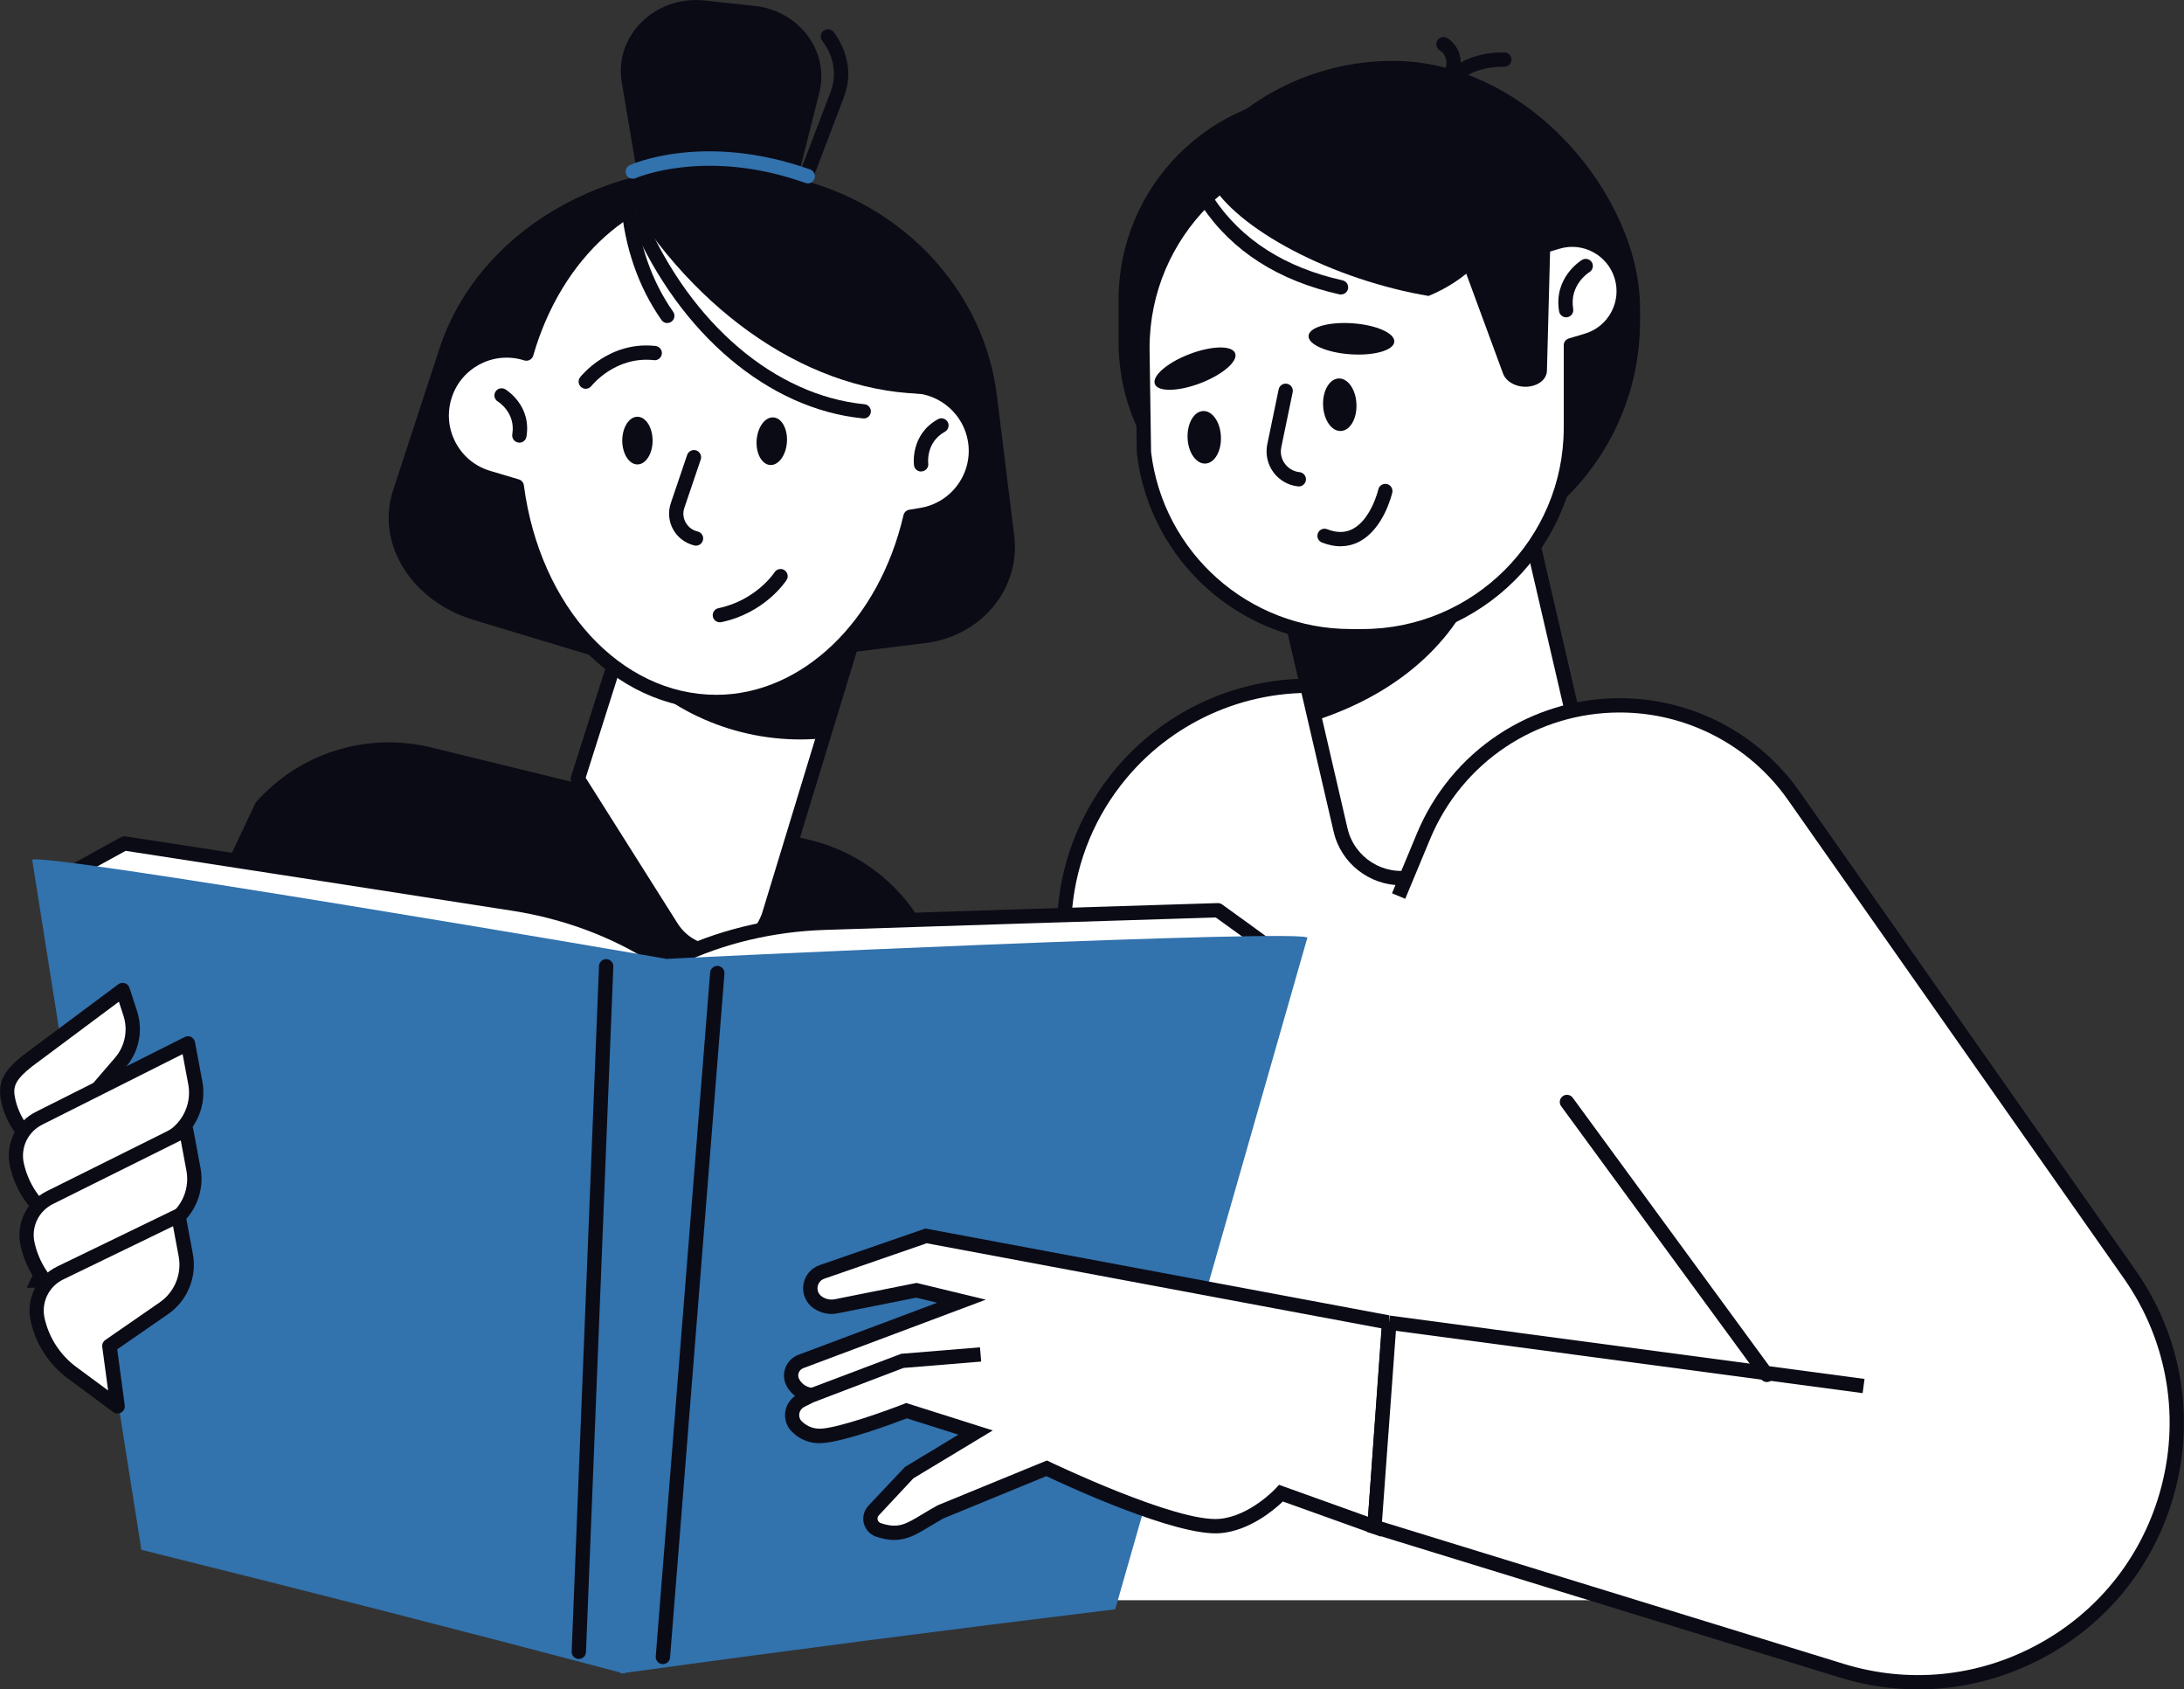
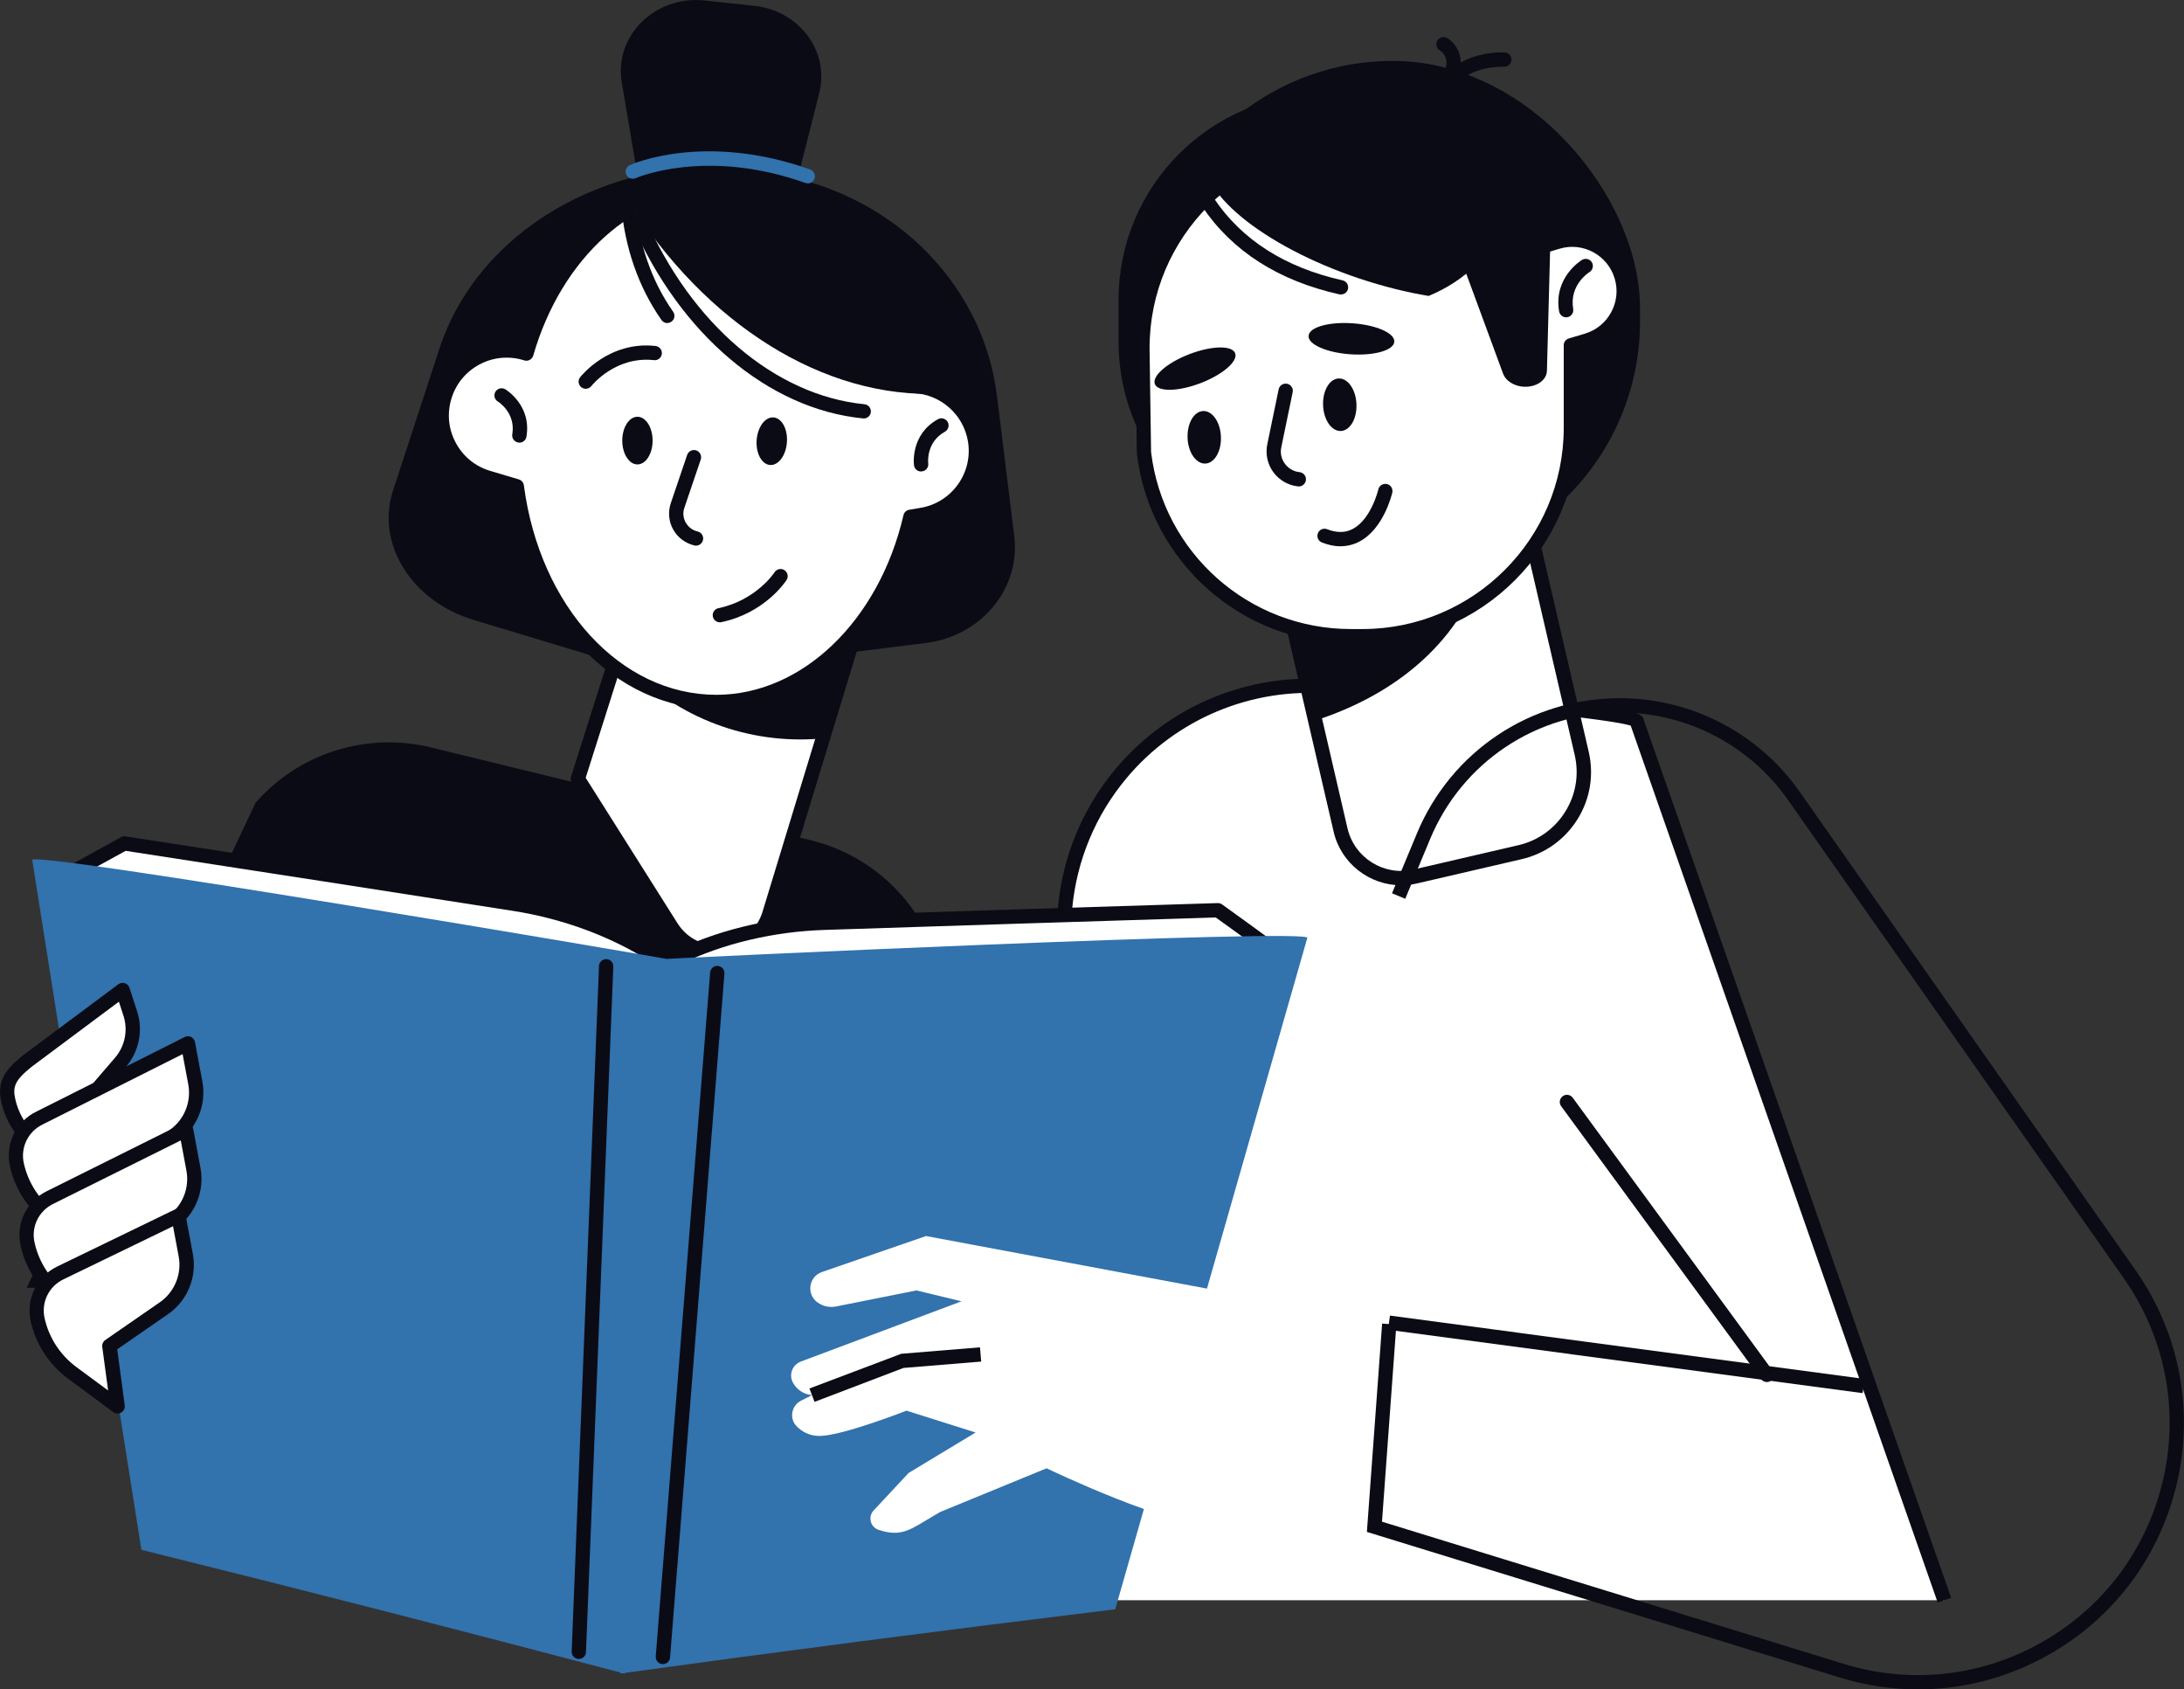
<svg xmlns="http://www.w3.org/2000/svg" id="Calque_2" data-name="Calque 2" viewBox="0 0 305.21 236.04">
  <rect x="0" y="0" width="305.21" height="236.04" fill="#333333" stroke="none" />
  <defs>
    <style>
      .cls-1 {
        fill: #fff;
      }

      .cls-2 {
        fill: #3272ad;
      }

      .cls-3 {
        fill: #0b0b16;
      }
    </style>
  </defs>
  <g id="illustration">
    <g>
      <g>
        <path class="cls-1" d="m271.74,223.58l-43.01-122.82c0-1.14-25.11-3.38-43.04-4.83-11.07-.9-21.89,3.63-29.02,12.15h0c-4.47,5.34-7.2,11.92-7.83,18.86l-8.79,96.64h131.69Z" />
        <path class="cls-3" d="m270.79,223.91l-42.9-122.52c-1.22-.41-7.8-1.67-42.28-4.47-10.73-.87-21.26,3.54-28.17,11.79-4.36,5.21-6.99,11.54-7.61,18.31l-8.79,96.64-1.99-.18,8.79-96.64c.65-7.17,3.44-13.89,8.06-19.41,7.32-8.75,18.49-13.42,29.86-12.5,41.9,3.4,43.86,4.42,43.95,5.65l42.96,122.67-1.89.66Z" />
      </g>
      <g>
        <g>
          <path class="cls-1" d="m182.62,65.96h35.25v43.69c0,6.35-5.16,11.51-11.51,11.51h-15.05c-4.8,0-8.69-3.9-8.69-8.69v-46.51h0Z" transform="translate(-15.96 47.67) rotate(-13.06)" />
          <path class="cls-3" d="m195.81,123.69c-4.41,0-8.41-3.03-9.44-7.5l-10.51-45.31c-.12-.54.21-1.08.75-1.2l34.34-7.96c.53-.12,1.08.21,1.2.75l9.87,42.56c.75,3.25.2,6.61-1.57,9.44-1.77,2.83-4.53,4.81-7.79,5.57l-14.66,3.4c-.73.17-1.47.25-2.19.25Zm-17.78-52.29l10.28,44.33c.96,4.13,5.1,6.72,9.23,5.76l14.66-3.4h0c2.73-.63,5.06-2.3,6.54-4.68,1.49-2.38,1.95-5.2,1.32-7.93l-9.65-41.59-32.39,7.51Z" />
        </g>
        <path class="cls-3" d="m184.51,100.44l-6.26-22.67,20.65-5.71,8.74,5.93c-2.74,10.1-10.82,18.27-23.13,22.45Z" />
        <rect class="cls-3" x="160.11" y="8.51" width="69.08" height="70.92" rx="34.54" ry="34.54" />
        <path class="cls-3" d="m185.15,76.62h0c-15.92,0-28.83-12.91-28.83-28.83v-5.9c0-15.92,12.91-28.83,28.83-28.83h0c15.92,0,28.83,12.91,28.83,28.83v5.9c0,15.92-12.91,28.83-28.83,28.83Z" />
        <g>
          <path class="cls-1" d="m159.65,48.83v-.2c0-16.08,13.04-29.12,29.12-29.12h1.64c10.89,0,20.39,5.99,25.38,14.85l1.87-.56c3.81-1.13,7.81,1.04,8.95,4.85,1.13,3.81-1.04,7.81-4.85,8.95l-2.24.67c0,.12,0,.25,0,.37v11.15c0,16.08-13.04,29.12-29.12,29.12h-1.64c-14.91,0-27.2-11.21-28.91-25.67l-.21-14.39Z" />
          <path class="cls-3" d="m190.41,89.89h-1.64c-15.26,0-28.11-11.41-29.9-26.55,0-.03,0-.07,0-.1l-.21-14.39h0v-.22c0-16.61,13.51-30.12,30.12-30.12h1.64c10.59,0,20.42,5.6,25.85,14.66l1.12-.33c4.33-1.29,8.9,1.19,10.19,5.52,1.29,4.33-1.19,8.9-5.52,10.19l-1.52.45v10.78c0,16.61-13.51,30.12-30.12,30.12Zm-29.55-26.74c1.69,14.11,13.68,24.74,27.91,24.74h1.64c15.5,0,28.12-12.61,28.12-28.12v-11.51c-.01-.45.28-.84.71-.97l2.24-.67c3.27-.97,5.15-4.43,4.17-7.7-.97-3.27-4.43-5.15-7.7-4.17l-1.87.56c-.45.13-.93-.06-1.16-.47-4.98-8.84-14.37-14.34-24.51-14.34h-1.64c-15.5,0-28.12,12.61-28.12,28.12v.2l.21,14.33Z" />
        </g>
        <path class="cls-3" d="m218.87,44.34c-.48,0-.9-.35-.99-.84-.79-4.73,3.05-7.09,3.21-7.19.47-.28,1.09-.13,1.37.34.28.47.13,1.08-.34,1.37-.12.08-2.83,1.79-2.27,5.15.09.54-.28,1.06-.82,1.15-.06,0-.11.01-.16.01Z" />
        <path class="cls-3" d="m172.61,49.35c.43,1.12-1.73,2.99-4.83,4.18-3.1,1.19-5.96,1.25-6.39.13s1.73-2.99,4.83-4.18c3.1-1.19,5.96-1.25,6.39-.13Z" />
        <path class="cls-3" d="m194.85,47.75c-.08,1.2-2.83,1.98-6.14,1.75-3.31-.23-5.93-1.38-5.84-2.58.08-1.2,2.83-1.98,6.14-1.75s5.93,1.38,5.84,2.58Z" />
        <path class="cls-3" d="m181.51,67.96s-.07,0-.1,0c-1.38-.14-2.64-.87-3.46-1.98-.82-1.12-1.13-2.54-.85-3.9l1.59-7.68c.11-.54.64-.89,1.18-.78.54.11.89.64.78,1.18l-1.59,7.68c-.17.82,0,1.64.5,2.31.49.67,1.22,1.09,2.05,1.18.55.06.95.55.89,1.1-.05.51-.49.9-.99.9Z" />
        <path class="cls-3" d="m187.34,76.33c-.83,0-1.7-.18-2.6-.53-.51-.2-.77-.78-.57-1.29.2-.52.78-.77,1.29-.57,1.36.53,2.54.52,3.59-.04,2.58-1.36,3.56-5.48,3.57-5.52.12-.54.66-.87,1.2-.75.54.12.87.66.75,1.2-.05.21-1.19,5.04-4.58,6.83-.83.44-1.72.66-2.65.66Z" />
        <path class="cls-3" d="m196.26,20.05c5.88,1.97,11,4.58,14.78,7.32-.13,1.07-.37,2.14-.72,3.18-1.67,4.97-5.59,8.7-10.68,10.8-3.07-.51-6.36-1.33-9.72-2.45-13.56-4.55-23.13-12.47-21.38-17.67,1.75-5.21,14.16-5.73,27.71-1.18Z" />
        <path class="cls-3" d="m189.56,56.45c.09,2.03-.88,3.71-2.17,3.77-1.29.06-2.41-1.54-2.49-3.57-.09-2.03.88-3.71,2.17-3.77,1.29-.06,2.41,1.54,2.49,3.57Z" />
        <path class="cls-3" d="m170.62,61c.09,2.03-.88,3.71-2.17,3.77-1.29.06-2.41-1.54-2.49-3.57s.88-3.71,2.17-3.77c1.29-.06,2.41,1.54,2.49,3.57Z" />
        <path class="cls-3" d="m202.15,13.31c-.14,0-.28-.03-.41-.09-.5-.23-.72-.82-.5-1.32,2.22-4.88,8.77-4.59,9.04-4.57.55.03.97.5.94,1.05-.03.55-.5.99-1.05.95-.06,0-5.47-.23-7.12,3.4-.17.37-.53.59-.91.59Z" />
        <path class="cls-3" d="m202.91,11.07c-.11,0-.21-.02-.32-.05-.52-.18-.8-.75-.63-1.27.64-1.88-.67-2.67-.73-2.7-.48-.28-.64-.89-.37-1.37.28-.48.89-.64,1.37-.37.97.56,2.55,2.34,1.62,5.07-.14.42-.53.68-.95.68Z" />
        <path class="cls-3" d="m187.41,41.15c-.07,0-.15,0-.22-.02-8.54-1.91-15-6.04-19.2-12.29-.31-.46-.19-1.08.27-1.39.46-.31,1.08-.19,1.39.27,3.9,5.81,9.95,9.66,17.97,11.45.54.12.88.65.76,1.19-.1.47-.52.78-.97.78Z" />
        <path class="cls-3" d="m216.78,29.15l-.6,22.65c-.03,1.12-1.07,2.03-2.5,2.21h0c-1.6.2-3.18-.59-3.63-1.81l-9.97-27.05,16.7,4.01Z" />
      </g>
      <g>
        <path class="cls-3" d="m129.36,179.93c1.97-8.97,3.13-21.19,3.08-37.88l-.44-3.58c-1.25-10.24-8.7-18.63-18.72-21.08l-53.06-12.96c-8.97-2.19-18.41.78-24.5,7.72L3.74,179.93h125.62Z" />
        <g>
          <path class="cls-1" d="m80.76,108.83l13.08,20.71c3.47,5.49,11.79,4.37,13.68-1.84l14.83-48.64-29.21-9.27-12.39,39.04Z" />
          <path class="cls-3" d="m100.22,134.08c-2.93,0-5.62-1.47-7.23-4.01l-13.08-20.71c-.16-.25-.2-.56-.11-.84l12.39-39.04c.08-.25.26-.46.49-.59.24-.12.51-.15.76-.07l29.21,9.27c.52.17.81.72.65,1.24l-14.83,48.64c-.99,3.25-3.7,5.56-7.08,6.01-.4.05-.79.08-1.18.08Zm-18.37-25.4l12.83,20.32c1.39,2.21,3.86,3.36,6.45,3.01,2.59-.35,4.67-2.11,5.43-4.61l14.54-47.7-27.31-8.67-11.94,37.64Z" />
        </g>
        <path class="cls-3" d="m87.57,92.87l7.32-23.08,27.46,8.71-7.84,24.71c-9.77.78-19.76-2.73-26.94-10.34Z" />
        <path class="cls-3" d="m99.29,23.2l7.38.9c17.18,2.1,30.65,14.96,32.65,31.19l2.42,19.6c.9,7.33-4.59,13.98-12.35,14.95l-29.76,3.7-.34-70.34Z" />
        <path class="cls-3" d="m113.1,23.87l-8.58-.6c-19.99-1.41-37.77,9.1-43.13,25.5l-6.47,19.79c-2.42,7.4,2.59,15.44,11.25,18.05l33.22,10.04,13.71-72.78Z" />
-         <path class="cls-3" d="m110.14,32.26c-.12,0-.24-.02-.36-.07-.52-.2-.78-.77-.58-1.29l6.87-18.05c.91-2.4.5-4.95-1.17-7.17-.33-.44-.24-1.07.2-1.4.44-.33,1.07-.24,1.4.2,2.07,2.75,2.59,6.06,1.44,9.08l-6.87,18.05c-.15.4-.53.65-.93.65Z" />
        <path class="cls-3" d="m109.8,31.51l4.69-18.51c1.47-5.8-2.77-11.5-9.05-12.18l-6.95-.75c-6.93-.75-12.7,4.94-11.6,11.43l3.59,21.29,19.33-1.28Z" />
        <g>
          <path class="cls-1" d="m62.1,55.47c1.43-4.8,6.48-7.54,11.28-6.11l.16.05c3.98-13.82,14.37-23.67,26.56-23.67,13.48,0,24.75,12.06,27.6,28.2,4.19.18,7.83,3.27,8.55,7.58h0c.82,4.94-2.52,9.62-7.46,10.44l-1.56.26c-3.47,14.96-14.3,25.87-27.12,25.87-14.02,0-25.65-13.04-27.9-30.14l-3.99-1.19c-4.8-1.43-7.54-6.48-6.11-11.28Z" />
          <path class="cls-3" d="m100.1,99.08c-14.21,0-26.23-12.73-28.8-30.37l-3.37-1c-2.58-.77-4.71-2.49-5.99-4.86-1.28-2.37-1.57-5.09-.8-7.67.77-2.58,2.49-4.71,4.86-5.99,2.12-1.15,4.52-1.5,6.86-1,4.4-14.07,15.25-23.46,27.24-23.46,13.61,0,25.22,11.58,28.44,28.27,4.37.55,7.96,3.94,8.69,8.34.91,5.48-2.81,10.68-8.29,11.59l-.9.15c-3.81,15.34-15.22,26-27.94,26Zm-29.31-49.11c-1.33,0-2.64.33-3.83.98-1.9,1.03-3.28,2.73-3.89,4.8h0c-.62,2.07-.39,4.25.64,6.15,1.03,1.9,2.73,3.28,4.8,3.89l3.99,1.19c.38.11.66.44.71.83,2.23,16.96,13.54,29.27,26.9,29.27,11.97,0,22.72-10.32,26.15-25.1.09-.39.41-.69.81-.76l1.56-.26c4.39-.73,7.37-4.9,6.64-9.29-.62-3.74-3.82-6.58-7.6-6.74-.47-.02-.86-.36-.94-.83-2.79-15.86-13.98-27.37-26.61-27.37-11.36,0-21.64,9.22-25.6,22.95-.07.26-.25.47-.48.6-.23.13-.51.16-.76.08l-.16-.05c-.76-.23-1.54-.34-2.31-.34Zm-8.69,5.49h0,0Z" />
        </g>
        <path class="cls-3" d="m87.66,27.81c3.87-2.56,8.21-4,12.81-4,13.88,0,25.49,13.1,28.41,30.64.92.04,1.81.23,2.65.54-16.32.82-32.97-9.68-43.87-27.18Z" />
        <path class="cls-3" d="m120.7,58.46s-.07,0-.1,0c-13.2-1.3-25.57-11.75-32.3-27.28-.22-.51.01-1.1.52-1.31.51-.22,1.09.01,1.32.52,6.44,14.86,18.18,24.86,30.66,26.09.55.05.95.54.9,1.09-.05.52-.49.9-.99.9Z" />
        <path class="cls-3" d="m93.26,45.14c-.32,0-.63-.15-.82-.43-3.23-4.62-5.14-10.12-5.67-16.34-.05-.55.36-1.03.91-1.08.54-.04,1.03.36,1.08.91.5,5.86,2.28,11.03,5.31,15.36.32.45.21,1.08-.25,1.39-.17.12-.37.18-.57.18Z" />
        <path class="cls-3" d="m72.58,61.84c-.05,0-.11,0-.17-.01-.54-.09-.91-.61-.82-1.15.5-2.99-1.92-4.52-2.02-4.58-.47-.29-.62-.9-.33-1.37.29-.47.9-.62,1.37-.34.15.09,3.69,2.27,2.96,6.62-.08.49-.5.84-.99.84Z" />
        <path class="cls-3" d="m128.72,65.88c-.5,0-.92-.36-.99-.87-.02-.17-.52-4.3,3.35-6.44.48-.27,1.09-.09,1.36.39.27.48.09,1.09-.39,1.36-2.65,1.47-2.35,4.31-2.33,4.43.07.55-.32,1.05-.87,1.11-.04,0-.09,0-.13,0Z" />
        <path class="cls-3" d="m109.97,61.79c-.13,1.84-1.18,3.26-2.35,3.18-1.17-.08-2.01-1.64-1.88-3.47.13-1.84,1.18-3.26,2.35-3.18,1.17.08,2.01,1.64,1.88,3.47Z" />
        <path class="cls-3" d="m91.2,61.56c0,1.84-.95,3.33-2.12,3.33s-2.12-1.49-2.12-3.33.95-3.33,2.12-3.33,2.12,1.49,2.12,3.33Z" />
        <path class="cls-3" d="m100.6,86.95c-.46,0-.88-.32-.98-.79-.11-.54.23-1.07.77-1.18,5.29-1.11,7.83-4.98,7.85-5.02.3-.46.92-.6,1.38-.3.46.3.6.92.3,1.38-.12.19-3.02,4.61-9.12,5.89-.07.01-.14.02-.21.02Z" />
        <path class="cls-3" d="m97.26,76.24c-.07,0-.15,0-.22-.03-1.25-.29-2.33-1.1-2.96-2.22-.63-1.12-.75-2.46-.34-3.68l2.29-6.75c.18-.52.75-.8,1.27-.63.52.18.8.75.63,1.27l-2.29,6.75c-.24.69-.17,1.43.19,2.06.36.64.95,1.08,1.66,1.25.54.12.88.66.75,1.2-.11.46-.52.78-.97.78Z" />
        <path class="cls-2" d="m112.88,25.62c-.11,0-.22-.02-.33-.06-13.88-4.94-23.61-.72-23.71-.67-.5.22-1.1,0-1.32-.5-.23-.5,0-1.09.5-1.32.42-.19,10.51-4.61,25.2.61.52.19.79.76.61,1.28-.15.41-.53.67-.94.67Z" />
      </g>
      <path class="cls-1" d="m47.52,180.74c-.13,0-.27-.03-.4-.08-.51-.22-.74-.81-.52-1.31l7.51-17.4c.22-.51.81-.74,1.31-.52.51.22.74.81.52,1.31l-7.51,17.4c-.16.38-.53.6-.92.6Z" />
      <g>
        <g>
          <path class="cls-1" d="m149.58,219.64c8.89-29.12,18.14-58.22,27.75-87.3-2.34-1.72-4.72-3.44-7.12-5.17-18.57.57-36.92,1.16-55.04,1.75-7.52.25-14.87,2.04-21.26,5.24h0c9.14,28.73,15.94,57.33,20.42,85.78,11.66-.11,23.42-.21,35.26-.31Z" />
          <path class="cls-3" d="m114.32,220.94c-.49,0-.91-.36-.99-.84-4.45-28.27-11.3-57.08-20.38-85.63-.15-.47.07-.98.51-1.2,6.47-3.24,13.97-5.09,21.68-5.34,18.12-.6,36.47-1.18,55.04-1.75.22,0,.43.06.61.19,2.41,1.73,4.79,3.45,7.13,5.17.35.26.49.71.36,1.12-9.56,28.92-18.89,58.29-27.74,87.27-.13.42-.51.7-.95.71-11.84.1-23.6.2-35.26.31h0Zm35.26-1.31h0,0Zm-54.47-84.95c8.89,28.09,15.64,56.42,20.06,84.25,11.14-.1,22.36-.2,33.67-.29,8.72-28.54,17.9-57.44,27.31-85.92-2.06-1.51-4.14-3.02-6.25-4.53-18.46.57-36.69,1.15-54.7,1.74-7.12.24-14.04,1.88-20.08,4.76Z" />
        </g>
        <path class="cls-2" d="m182.69,131.06c-8.95,31.26-17.9,62.52-26.84,93.79-24.02,2.93-47.07,5.92-69.15,8.97,2-33.27,3.99-66.54,5.99-99.81-.67-.04,91.62-4.39,90.01-2.94Z" />
        <g>
          <path class="cls-1" d="m26.61,212.13c-5.28-29.99-10.93-59.99-16.93-90.02,2.53-1.42,5.1-2.84,7.7-4.26,18.37,2.82,36.51,5.63,54.42,8.43,7.44,1.16,14.52,3.83,20.47,7.78h0c-12.56,27.41-22.79,54.96-30.69,82.66-11.56-1.52-23.22-3.05-34.96-4.59Z" />
          <path class="cls-3" d="m61.57,217.72s-.09,0-.13,0c-11.56-1.52-23.22-3.05-34.96-4.59-.43-.06-.78-.39-.85-.82-5.26-29.84-10.95-60.12-16.92-90-.09-.42.11-.86.49-1.07,2.54-1.42,5.11-2.85,7.71-4.27.19-.11.41-.14.63-.11,18.37,2.82,36.51,5.63,54.42,8.43,7.62,1.19,14.84,3.94,20.87,7.94.41.27.56.8.36,1.25-12.48,27.24-22.79,55-30.64,82.52-.12.43-.52.73-.96.73Zm-34.11-6.49c11.21,1.47,22.34,2.93,33.38,4.38,7.77-27.08,17.91-54.38,30.15-81.19-5.64-3.59-12.32-6.06-19.35-7.16-17.8-2.78-35.83-5.57-54.08-8.38-2.28,1.24-4.53,2.49-6.76,3.74,5.88,29.43,11.48,59.23,16.66,88.61Z" />
        </g>
        <path class="cls-2" d="m4.51,120.19c5.08,32.12,10.16,64.24,15.25,96.35,23.49,5.83,46,11.6,67.55,17.31,2.06-33.27,4.13-66.53,6.19-99.8.67.04-90.41-15.5-88.98-13.86Z" />
        <path class="cls-3" d="m80.89,231.79s-.03,0-.04,0c-.55-.02-.98-.49-.96-1.04l3.82-95.78c.02-.55.49-.98,1.04-.96.55.02.98.49.96,1.04l-3.82,95.78c-.02.54-.46.96-1,.96Z" />
        <path class="cls-3" d="m92.64,232.51s-.05,0-.08,0c-.55-.04-.96-.53-.92-1.08l7.6-95.55c.04-.55.54-.96,1.08-.92.55.04.96.53.92,1.08l-7.6,95.55c-.04.52-.48.92-1,.92Z" />
      </g>
      <g>
        <g>
          <path class="cls-1" d="m9.59,156.84l.95,7.11-5.34-3.95c-2.06-1.53-3.5-3.74-4.06-6.25h0c-.5-2.23.16-3.49,2.66-5.5l13.32-9.93,1.07,3.29c.76,2.35.25,4.92-1.36,6.8l-7.25,8.43Z" />
          <path class="cls-3" d="m10.55,164.95c-.21,0-.42-.07-.59-.2l-5.34-3.95c-2.25-1.67-3.83-4.1-4.44-6.83-.65-2.91.56-4.53,3.01-6.5l13.35-9.95c.26-.19.59-.25.9-.15.31.1.55.34.65.64l1.07,3.29c.87,2.66.27,5.63-1.55,7.76l-6.96,8.09.89,6.66c.05.4-.14.79-.48.99-.16.09-.33.14-.51.14Zm6.06-24.99l-12.2,9.1c-2.36,1.89-2.65,2.82-2.28,4.48.5,2.27,1.81,4.28,3.68,5.66l3.44,2.54-.64-4.76c-.04-.28.05-.57.23-.78l7.25-8.43c1.37-1.6,1.82-3.83,1.17-5.83l-.64-1.97Z" />
        </g>
        <g>
          <path class="cls-1" d="m12.39,166.41l1.13,8.44-6.34-4.69c-2.45-1.81-4.16-4.45-4.82-7.42h0c-.59-2.65.72-5.35,3.16-6.53l20.74-10.42,1.03,5.52c.53,2.86-.66,5.76-3.05,7.41l-11.86,7.69Z" />
          <path class="cls-3" d="m13.52,175.85c-.21,0-.42-.07-.59-.2l-6.34-4.69c-2.64-1.96-4.49-4.8-5.2-8-.69-3.11.83-6.26,3.7-7.65l20.73-10.42c.28-.14.61-.14.89,0,.28.14.48.4.54.71l1.03,5.52c.6,3.24-.75,6.54-3.46,8.42l-11.35,7.37,1.05,7.81c.05.4-.14.79-.48.99-.16.09-.33.14-.51.14Zm12-28.57l-19.56,9.83c-2.04.99-3.12,3.22-2.63,5.42.61,2.74,2.18,5.16,4.44,6.83l4.44,3.28-.82-6.09c-.05-.38.12-.76.45-.97l11.86-7.69c2.04-1.41,3.07-3.93,2.61-6.39l-.79-4.21Z" />
        </g>
        <g>
          <path class="cls-1" d="m13.88,177.51l1.13,8.44-6.34-4.69c-2.45-1.81-4.16-4.45-4.82-7.42h0c-.59-2.65.72-5.35,3.16-6.53l18.99-9.45,1.03,5.52c.53,2.86-.66,5.76-3.05,7.41l-10.1,6.72Z" />
          <path class="cls-3" d="m15.01,186.95c-.21,0-.42-.07-.59-.2l-6.34-4.69c-2.64-1.96-4.49-4.8-5.2-8-.69-3.11.83-6.26,3.7-7.65l18.98-9.45c.28-.14.61-.14.89,0,.28.14.48.4.54.71l1.03,5.52c.6,3.24-.75,6.54-3.46,8.42l-9.6,6.39,1.05,7.82c.05.4-.14.79-.48.99-.16.09-.33.14-.51.14Zm10.25-27.61l-17.81,8.86c-2.04.99-3.12,3.21-2.62,5.42.61,2.74,2.18,5.16,4.44,6.83l4.44,3.28-.82-6.09c-.05-.38.12-.75.44-.97l10.1-6.72c2.05-1.42,3.08-3.93,2.62-6.4l-.79-4.22Z" />
        </g>
        <g>
          <path class="cls-1" d="m15.29,188.06l1.13,8.44-6.34-4.69c-2.45-1.81-4.16-4.45-4.82-7.42h0c-.59-2.65.72-5.35,3.16-6.53l16.51-8,1.03,5.52c.53,2.86-.66,5.76-3.05,7.41l-7.62,5.27Z" />
          <path class="cls-3" d="m16.42,197.5c-.21,0-.42-.07-.59-.2l-6.34-4.69c-2.64-1.96-4.49-4.8-5.2-8-.69-3.11.83-6.26,3.7-7.65l16.51-8c.28-.14.61-.13.89,0,.28.14.48.4.53.71l1.03,5.52c.6,3.24-.75,6.54-3.46,8.42l-7.11,4.92,1.05,7.83c.05.4-.14.79-.48.99-.16.09-.33.14-.51.14Zm7.76-26.17l-15.33,7.43c-2.03.98-3.11,3.21-2.62,5.41.61,2.74,2.18,5.16,4.44,6.83l4.44,3.28-.82-6.09c-.05-.37.11-.74.42-.96l7.62-5.27c2.06-1.43,3.1-3.94,2.64-6.41l-.79-4.23Z" />
        </g>
      </g>
      <path class="cls-3" d="m81.86,54.32c-.22,0-.43-.07-.62-.21-.43-.34-.51-.97-.17-1.4.16-.21,4.07-5.09,10.54-4.37.55.06.94.56.88,1.1-.06.55-.57.95-1.1.88-5.33-.59-8.61,3.44-8.75,3.62-.2.25-.49.38-.79.38Z" />
      <g>
        <g>
          <path class="cls-1" d="m194.11,184.8l-64.7-12.1-14.55,5.03c-1.85.64-2.21,3.11-.61,4.25h0c.75.54,1.69.74,2.6.56l11.22-2.24,6.3,1.52-22.46,8.42c-1.18.44-1.7,1.83-1.1,2.94h0c.54,1,1.54,1.65,2.67,1.75h0l-1.53.77c-1.21.61-1.62,2.13-.89,3.26,0,0,1.19,1.73,3.58,1.67,3.24-.08,12.04-3.53,12.04-3.53l9.66,3.05-9.36,5.65-4.89,5.24c-.81.86-.48,2.27.63,2.69h0c3.31,1.13,4.62-.11,7.64-1.87l1.04-.61,14.86-6.1s17.84,8.59,24.19,8.06c4.69-.39,8.57-4.59,8.57-4.59l13.06,4.68,2.04-28.52Z" />
-           <path class="cls-3" d="m125,215.17c-.77,0-1.62-.15-2.61-.48-.86-.32-1.48-1.03-1.68-1.89-.2-.87.04-1.77.65-2.42l5.11-5.42,7.47-4.51-7.21-2.28c-1.67.64-9,3.39-12.05,3.47-2.91.09-4.37-2.01-4.43-2.1-.52-.8-.67-1.76-.43-2.66.2-.75.66-1.39,1.29-1.83-.48-.37-.88-.84-1.18-1.39-.42-.79-.49-1.71-.17-2.55.31-.83.97-1.49,1.8-1.81l19.41-7.28-2.92-.71-11,2.19c-1.17.24-2.4-.03-3.38-.72-1.04-.74-1.58-2-1.4-3.27.18-1.27,1.05-2.32,2.26-2.74l14.8-5.12.26.05,65.58,12.27-2.19,30.73-13.7-4.91c-1.22,1.17-4.65,4.09-8.75,4.43-6.07.5-21.54-6.66-24.31-7.97l-14.39,5.91-.98.57c-.37.22-.72.42-1.04.62-1.66,1-3.01,1.81-4.81,1.81Zm2.61-8.58l-4.8,5.14c-.22.23-.18.5-.16.6.02.1.11.36.41.47,2.42.82,3.46.2,5.72-1.16.33-.2.69-.42,1.07-.64l1.17-.67,15.28-6.27.4.19c.18.08,17.63,8.45,23.68,7.97,4.26-.35,7.88-4.23,7.91-4.27l.45-.49,12.44,4.46,1.88-26.32-63.56-11.89-14.3,4.95c-.51.18-.86.6-.94,1.13-.08.53.14,1.04.58,1.35.52.37,1.19.52,1.82.39l11.43-2.28,9.68,2.34-25.51,9.57c-.3.11-.52.34-.64.63-.11.3-.09.62.06.9.38.7,1.08,1.16,1.87,1.23l3.54.3-4.7,2.36c-.33.16-.56.45-.66.8-.1.35-.04.72.16,1.03.02.02.96,1.23,2.72,1.21,2.51-.07,9.3-2.52,11.7-3.46l.33-.13,12.1,3.83-11.14,6.72Z" />
        </g>
        <g>
          <polygon class="cls-1" points="137.04 189.24 126.03 190.15 113.47 194.94 137.04 189.24" />
          <polygon class="cls-3" points="113.83 195.87 113.12 194 125.95 189.15 136.95 188.25 137.12 190.24 126.26 191.13 113.83 195.87" />
        </g>
      </g>
      <g>
-         <path class="cls-1" d="m194.15,185l-2.07,28.32,65.27,20.1c19.26,5.93,39.66-5.02,45.36-24.35h0c3.12-10.58,1.24-22.01-5.09-31.03l-46.94-66.85c-5.56-7.92-14.64-12.64-24.32-12.64h0c-11.99,0-22.81,7.21-27.43,18.28l-3.48,8.36-1.31,59.82Z" />
        <path class="cls-3" d="m268.05,236.04c-3.68,0-7.37-.55-10.99-1.67l-66.04-20.33,2.13-29.11,1.99.15-2.01,27.53,64.51,19.86c9.06,2.79,18.65,1.86,27-2.63,8.35-4.48,14.43-11.96,17.11-21.05,3.05-10.35,1.25-21.35-4.95-30.18l-46.94-66.85c-5.37-7.65-14.15-12.21-23.5-12.21-11.63,0-22.03,6.94-26.5,17.67l-3.48,8.36-1.85-.77,3.48-8.36c4.78-11.48,15.91-18.9,28.35-18.9,10,0,19.39,4.88,25.13,13.06l46.94,66.85c6.55,9.33,8.46,20.96,5.23,31.89-2.83,9.61-9.25,17.51-18.08,22.25-5.49,2.95-11.49,4.44-17.54,4.44Z" />
      </g>
      <g>
        <path class="cls-1" d="m260.43,193.65l-66.32-8.85,66.32,8.85Z" />
        <rect class="cls-3" x="226.27" y="155.77" width="2" height="66.91" transform="translate(9.65 389.48) rotate(-82.4)" />
      </g>
      <g>
        <path class="cls-1" d="m246.91,192.1l-27.93-38.13,27.93,38.13Z" />
        <path class="cls-3" d="m246.91,193.1c-.31,0-.61-.14-.81-.41l-27.93-38.13c-.33-.45-.23-1.07.22-1.4.44-.33,1.07-.23,1.4.22l27.93,38.13c.33.45.23,1.07-.22,1.4-.18.13-.38.19-.59.19Z" />
      </g>
    </g>
  </g>
</svg>